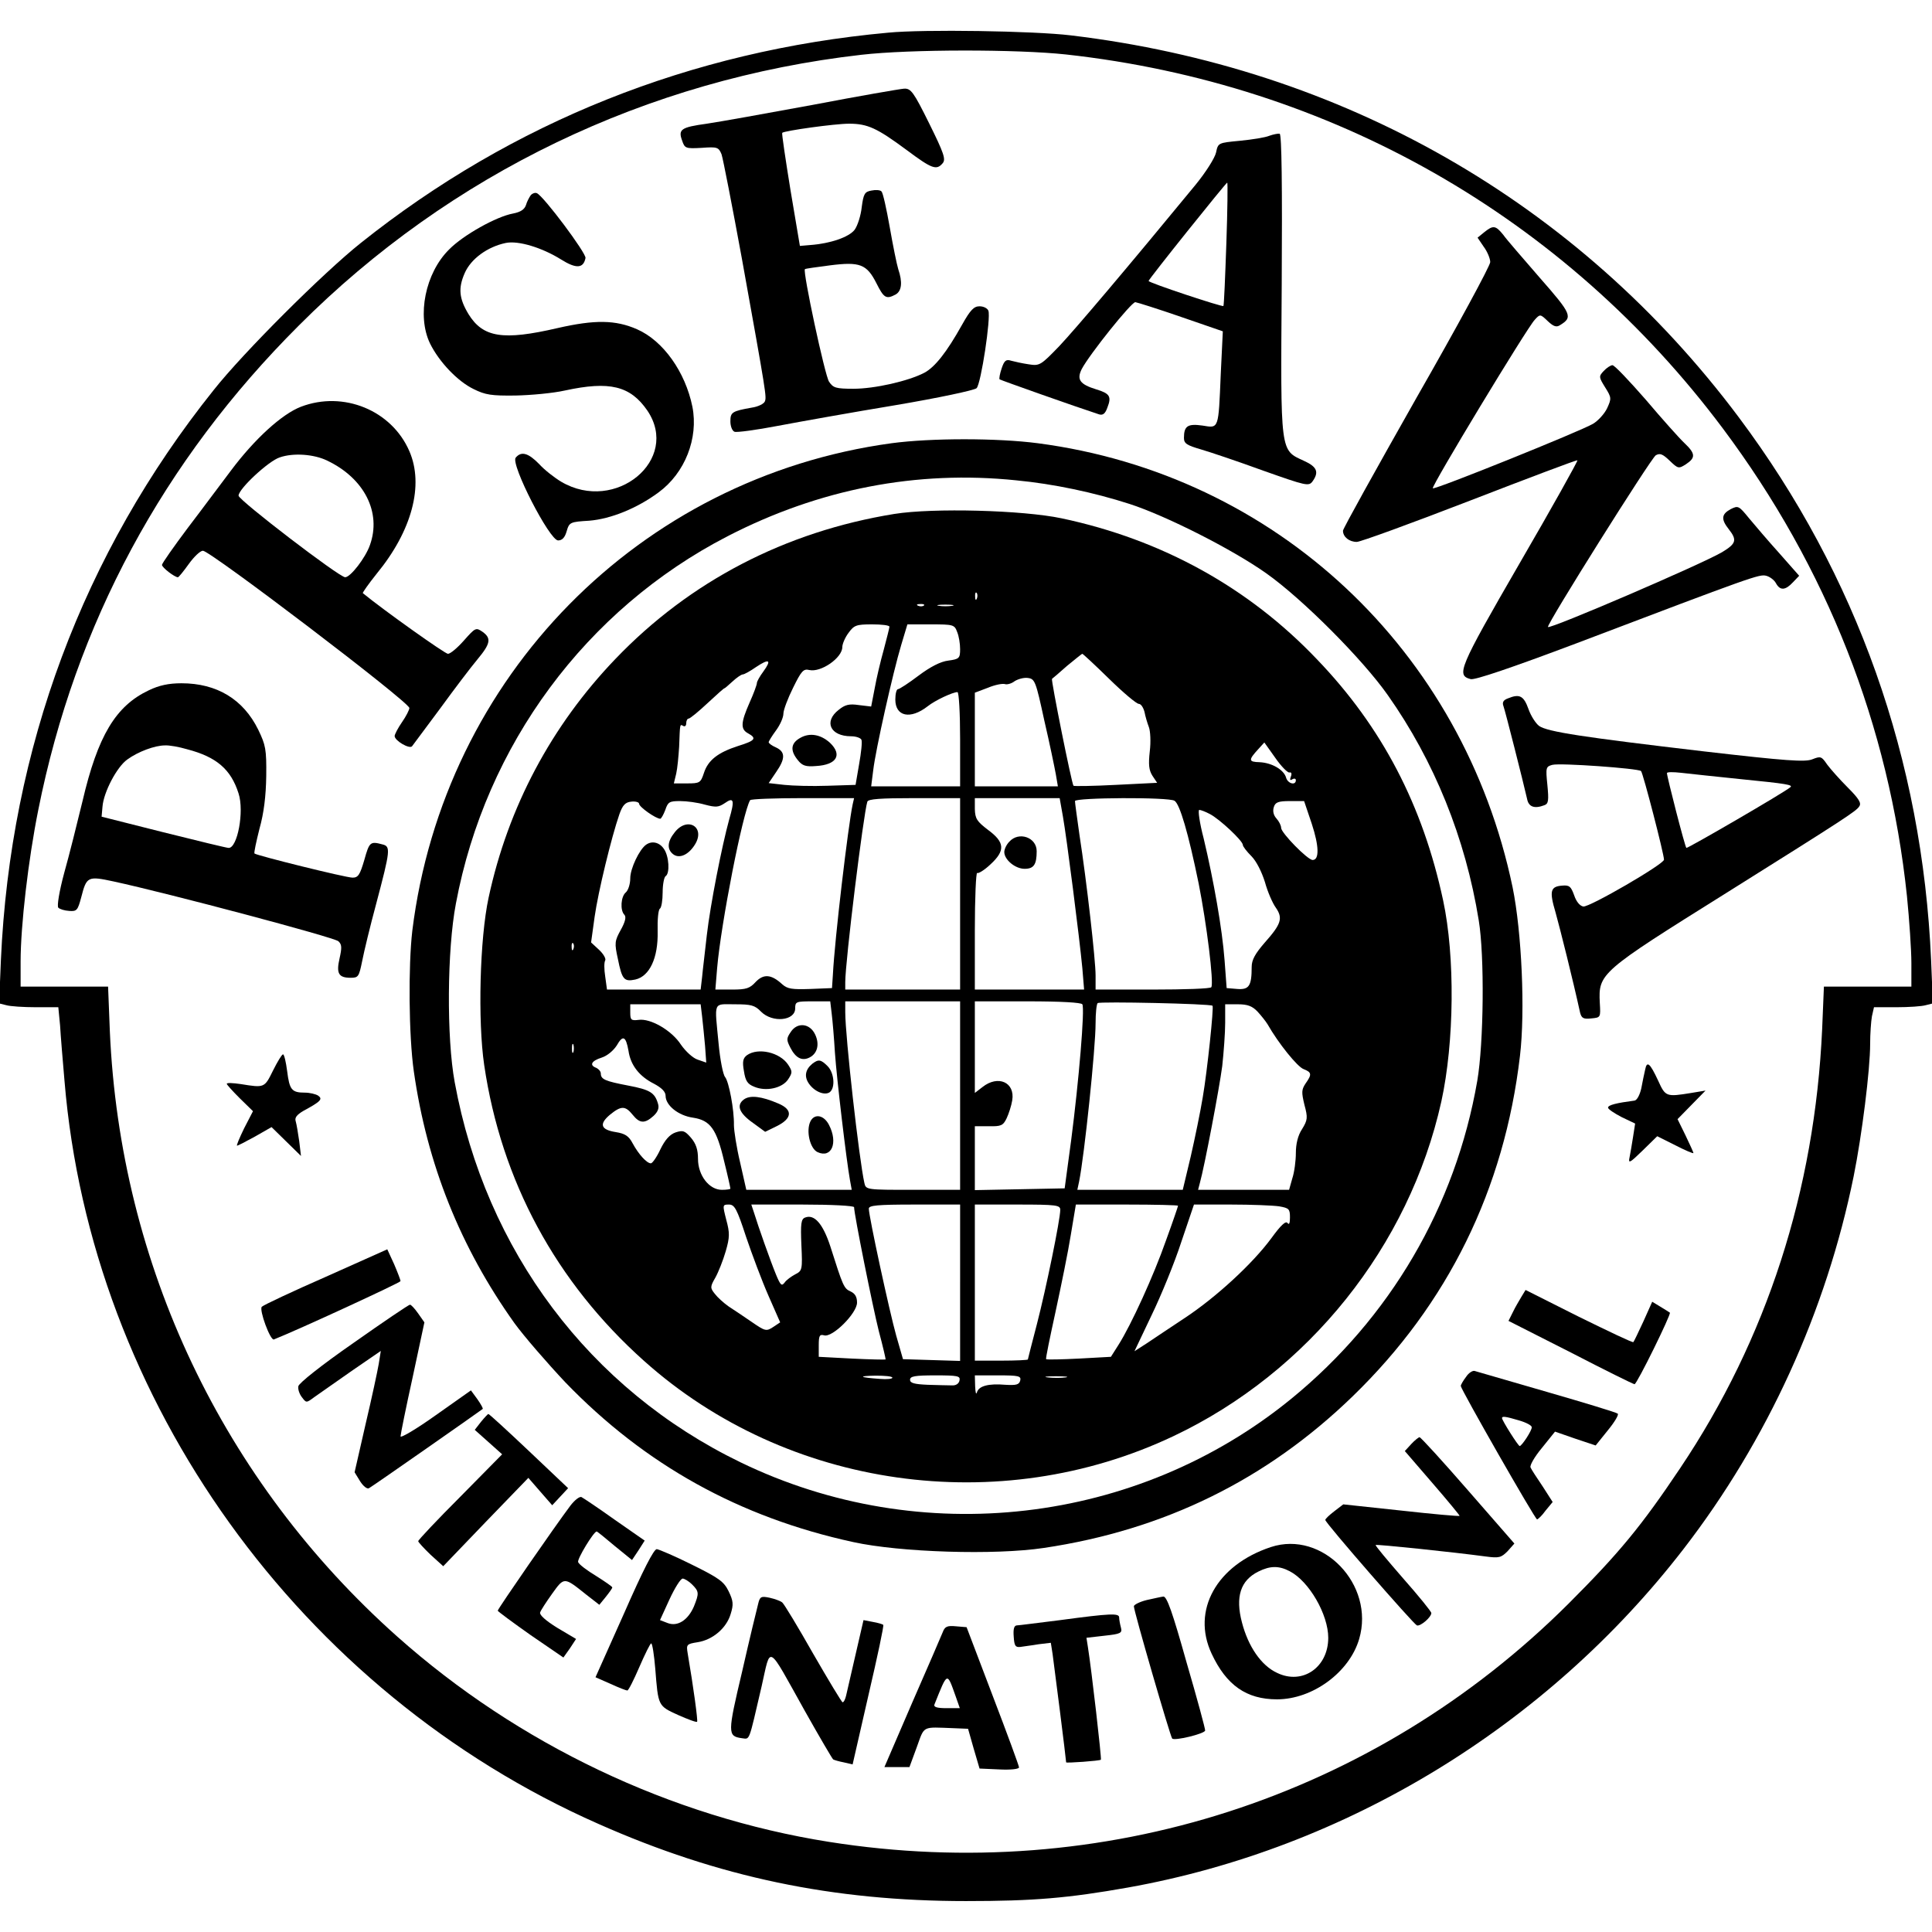
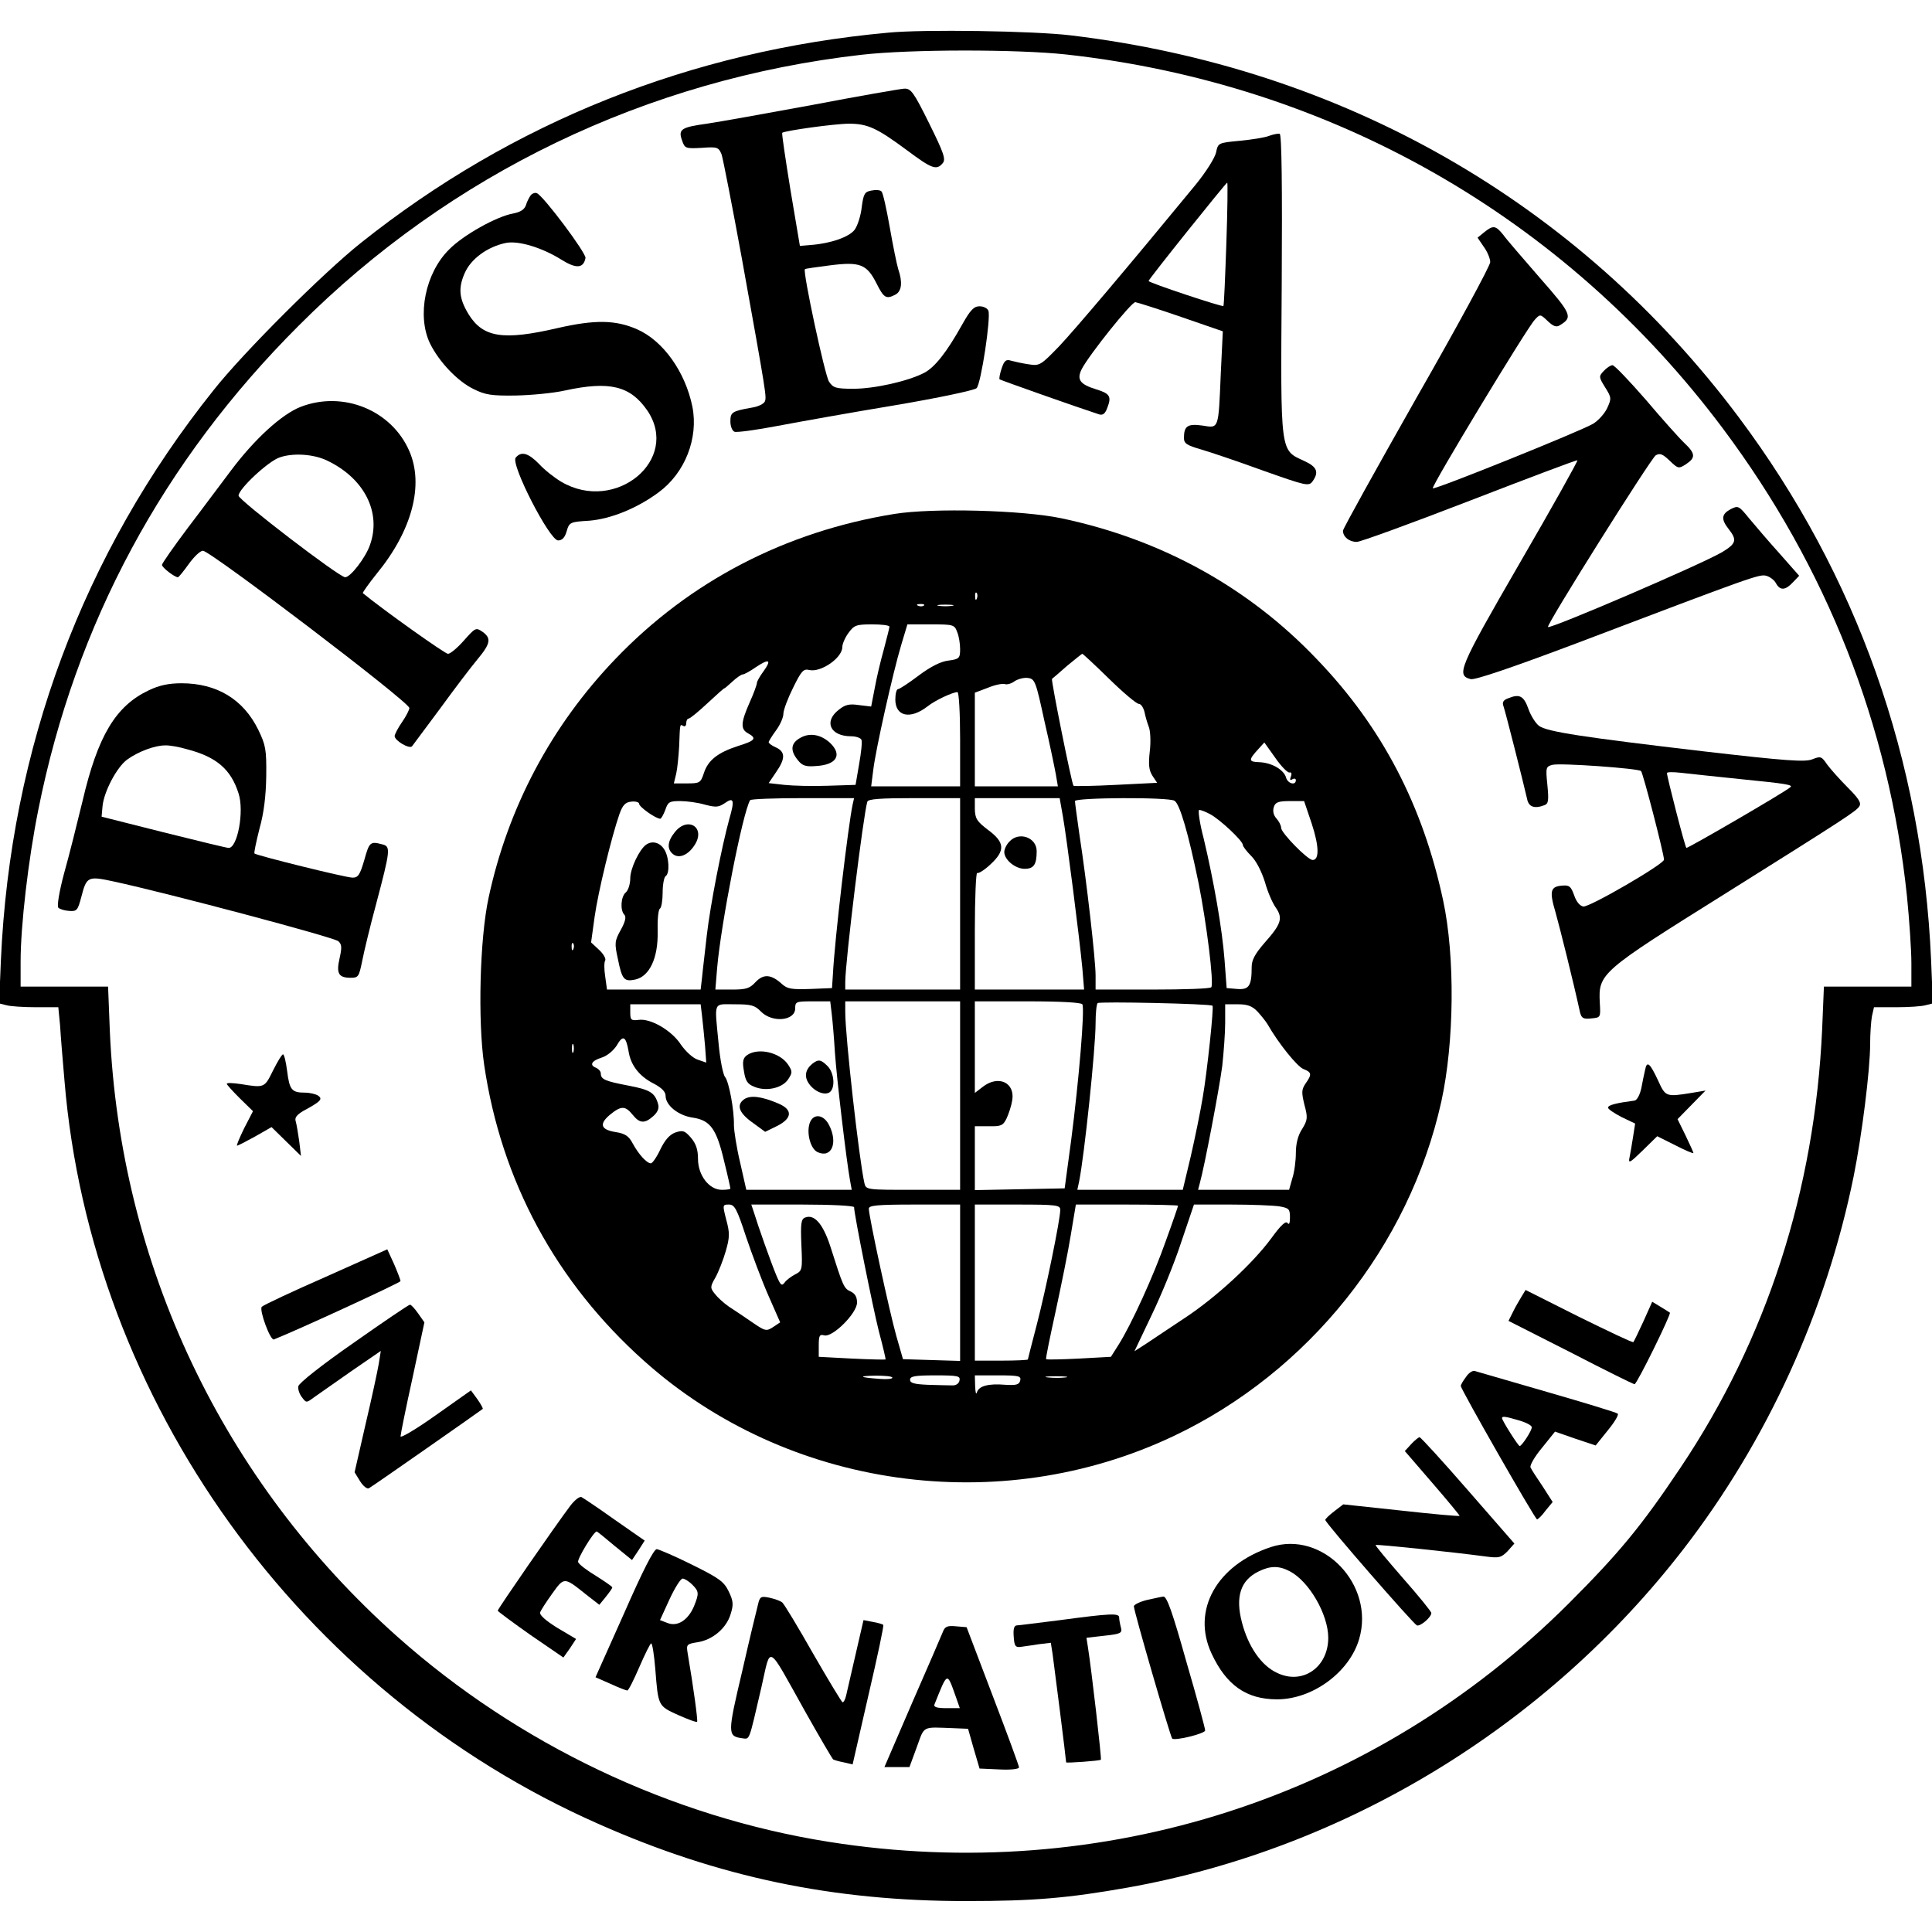
<svg xmlns="http://www.w3.org/2000/svg" version="1.0" width="656pt" height="656pt" viewBox="0 0 656 656" preserveAspectRatio="xMidYMid meet">
  <g transform="translate(0,656) scale(0.1,-0.1)" fill="#000000" stroke="none">
    <path d="M3015 6449 c-668 -61 -1276 -304 -1790 -714 -128 -102 -398 -371 -500 -500 -443 -554 -690 -1216 -722 -1936 l-6 -146 24 -6 c13 -4 59 -7 101 -7 l76 0 6 -62 c2 -35 9 -119 15 -188 90 -1087 800 -2076 1813 -2523 408 -181 796 -262 1248 -262 230 0 347 10 550 46 739 132 1421 547 1886 1149 285 369 485 808 578 1266 28 139 56 361 56 450 0 34 3 76 6 93 l7 31 76 0 c42 0 87 3 100 7 l24 6 -6 146 c-30 683 -252 1308 -653 1844 -547 731 -1346 1187 -2269 1297 -124 15 -499 21 -620 9z m605 -74 c898 -99 1692 -551 2230 -1270 353 -472 564 -1008 625 -1588 8 -80 15 -183 15 -227 l0 -80 -148 0 -149 0 -6 -145 c-25 -547 -188 -1052 -482 -1490 -132 -197 -207 -288 -379 -460 -661 -659 -1583 -956 -2511 -809 -538 85 -1056 332 -1466 697 -593 528 -941 1262 -976 2055 l-6 152 -149 0 -148 0 0 85 c0 122 26 346 60 515 126 632 424 1185 885 1645 514 515 1182 836 1910 919 166 19 528 19 695 1z" />
    <path d="M2760 6204 c-157 -29 -319 -58 -360 -64 -87 -12 -98 -19 -84 -57 9 -27 12 -28 67 -25 53 4 57 2 67 -22 5 -15 36 -174 69 -354 84 -466 84 -469 78 -485 -3 -8 -23 -18 -44 -21 -68 -12 -73 -16 -73 -47 0 -16 6 -32 14 -35 7 -3 74 6 147 20 74 14 253 46 398 70 148 25 270 51 277 58 15 15 49 240 40 263 -3 8 -16 15 -30 15 -19 0 -31 -12 -59 -62 -53 -95 -93 -145 -129 -164 -54 -28 -168 -54 -240 -54 -60 0 -69 3 -83 24 -14 20 -90 375 -82 382 1 2 40 7 85 13 102 13 125 4 158 -61 25 -50 33 -55 65 -38 21 12 24 42 9 86 -5 16 -18 80 -29 143 -11 62 -23 117 -28 121 -4 5 -20 6 -34 3 -23 -4 -27 -11 -33 -56 -3 -29 -14 -63 -24 -77 -19 -25 -82 -47 -151 -52 l-35 -3 -32 190 c-17 105 -30 192 -28 194 7 7 178 31 227 31 63 0 95 -15 195 -89 87 -65 102 -70 123 -45 11 13 4 34 -46 135 -53 107 -62 119 -85 118 -14 -1 -153 -25 -310 -55z" />
    <path d="M4310 6099 c-14 -6 -59 -13 -100 -17 -74 -7 -74 -7 -81 -40 -4 -18 -34 -66 -70 -110 -227 -276 -409 -491 -463 -548 -62 -64 -66 -67 -103 -61 -21 3 -48 9 -59 12 -18 6 -24 1 -33 -26 -6 -18 -9 -34 -7 -37 4 -3 258 -93 338 -119 13 -4 21 3 28 23 15 38 8 48 -38 62 -55 17 -67 33 -49 69 27 51 169 228 182 227 7 -1 77 -23 155 -50 l142 -49 -7 -145 c-8 -190 -6 -184 -62 -175 -50 7 -63 -1 -63 -42 0 -19 10 -25 58 -39 31 -9 126 -41 211 -72 147 -52 155 -54 168 -36 22 31 15 49 -29 69 -82 38 -80 20 -76 599 2 334 0 510 -7 512 -5 1 -21 -2 -35 -7z m-146 -366 c-4 -115 -8 -210 -10 -212 -4 -4 -254 79 -254 85 0 6 263 334 267 334 2 0 1 -93 -3 -207z" />
    <path d="M1802 5897 c-5 -7 -13 -22 -16 -33 -5 -15 -18 -24 -44 -29 -56 -10 -169 -73 -217 -122 -81 -80 -110 -225 -65 -319 31 -63 94 -129 148 -155 40 -20 61 -23 142 -22 52 1 128 8 168 17 152 33 222 16 280 -68 113 -167 -108 -350 -292 -242 -22 13 -57 40 -75 60 -37 38 -61 45 -80 22 -18 -22 115 -281 144 -281 14 0 23 10 29 31 9 31 12 32 77 36 73 6 162 42 235 96 90 66 136 184 115 291 -24 118 -99 224 -188 263 -73 32 -143 33 -270 4 -185 -43 -253 -32 -302 47 -32 53 -36 88 -13 140 21 48 77 89 139 102 43 9 124 -16 188 -56 51 -32 76 -31 83 5 3 16 -142 210 -165 220 -6 3 -16 -1 -21 -7z" />
    <path d="M5039 5771 l-22 -18 21 -31 c12 -16 22 -40 22 -52 0 -12 -112 -219 -250 -460 -137 -242 -250 -445 -250 -452 0 -21 21 -38 47 -38 12 0 185 63 384 140 199 77 363 139 365 137 2 -2 -86 -160 -197 -351 -207 -358 -215 -379 -165 -392 15 -3 134 37 357 121 603 229 623 236 646 230 12 -3 27 -14 33 -25 14 -26 32 -25 58 3 l21 22 -67 76 c-37 41 -83 95 -103 119 -35 43 -37 44 -63 31 -31 -17 -33 -34 -6 -68 29 -37 25 -49 -23 -78 -72 -42 -584 -262 -591 -254 -6 7 349 572 366 583 14 8 23 5 47 -18 29 -28 31 -28 56 -12 33 22 32 36 -6 72 -17 16 -76 82 -131 147 -56 64 -106 117 -113 117 -6 0 -20 -9 -30 -20 -17 -18 -16 -21 5 -55 22 -35 22 -38 7 -71 -9 -19 -31 -43 -48 -53 -42 -25 -538 -225 -544 -219 -6 6 320 545 346 572 18 20 19 20 44 -4 20 -19 30 -22 42 -14 44 27 40 37 -68 160 -57 66 -114 131 -125 147 -26 32 -34 33 -65 8z" />
    <path d="M1022 5179 c-65 -25 -158 -110 -238 -217 -32 -42 -97 -130 -146 -194 -48 -64 -88 -121 -88 -126 0 -9 43 -42 54 -42 3 0 19 20 37 45 18 25 39 45 48 45 25 0 701 -514 701 -534 0 -6 -11 -28 -25 -48 -14 -20 -25 -42 -25 -47 0 -16 50 -45 59 -35 4 5 47 63 96 129 48 66 105 141 126 166 45 54 48 72 17 94 -22 15 -24 14 -63 -30 -22 -25 -46 -45 -54 -45 -10 0 -217 147 -289 206 -2 1 19 31 47 66 120 146 161 301 111 416 -60 139 -224 206 -368 151z m89 -183 c126 -60 185 -176 145 -287 -15 -43 -66 -109 -84 -109 -20 0 -362 262 -362 277 0 23 102 118 140 130 46 16 116 11 161 -11z" />
-     <path d="M3027 5055 c-856 -117 -1520 -792 -1627 -1655 -14 -120 -12 -357 5 -477 45 -316 158 -598 342 -856 32 -44 110 -134 172 -200 271 -281 592 -459 978 -543 159 -35 481 -45 647 -20 410 61 757 232 1049 515 323 313 515 703 568 1156 18 152 6 420 -25 572 -168 806 -805 1402 -1612 1508 -138 18 -363 18 -497 0z m424 -126 c126 -12 263 -41 384 -80 124 -40 351 -155 465 -236 123 -87 327 -292 412 -413 158 -224 264 -486 309 -765 20 -121 17 -417 -5 -545 -74 -427 -296 -805 -631 -1079 -524 -428 -1259 -513 -1871 -216 -512 248 -865 718 -970 1290 -28 151 -26 450 4 607 101 539 442 999 922 1247 312 161 643 225 981 190z" />
    <path d="M3037 4815 c-371 -60 -695 -229 -947 -492 -218 -227 -365 -504 -431 -811 -30 -139 -37 -418 -15 -568 58 -394 244 -738 543 -1005 485 -434 1206 -536 1798 -255 458 217 800 645 909 1136 44 201 47 492 6 683 -69 322 -207 588 -428 818 -232 244 -527 407 -867 479 -132 28 -437 36 -568 15z m280 -287 c-3 -8 -6 -5 -6 6 -1 11 2 17 5 13 3 -3 4 -12 1 -19z m-180 -24 c-3 -3 -12 -4 -19 -1 -8 3 -5 6 6 6 11 1 17 -2 13 -5z m96 -1 c-13 -2 -33 -2 -45 0 -13 2 -3 4 22 4 25 0 35 -2 23 -4z m-213 -71 c0 -4 -9 -39 -19 -77 -11 -39 -25 -98 -31 -132 l-12 -62 -42 5 c-33 5 -47 1 -68 -16 -52 -40 -29 -90 42 -90 17 0 33 -6 35 -12 3 -7 -1 -44 -8 -83 l-12 -70 -95 -3 c-52 -2 -119 0 -147 3 l-53 6 25 37 c32 46 32 69 0 84 -14 6 -25 14 -25 18 0 3 11 21 25 40 14 19 25 44 25 57 0 12 15 52 33 88 28 57 35 65 55 60 39 -9 112 41 112 78 0 10 9 32 21 48 19 26 26 29 80 29 32 0 59 -3 59 -8z m230 -18 c6 -14 10 -40 10 -58 0 -31 -3 -34 -40 -39 -26 -3 -61 -21 -101 -51 -33 -25 -65 -46 -70 -46 -5 0 -9 -16 -9 -35 0 -58 51 -69 110 -23 25 20 85 48 101 48 5 0 9 -72 9 -160 l0 -160 -151 0 -151 0 7 55 c8 69 67 332 95 425 l21 70 80 0 c76 0 80 -1 89 -26z m516 -159 c48 -47 93 -85 101 -85 7 0 15 -12 19 -27 3 -16 10 -39 15 -52 5 -13 7 -50 3 -82 -5 -45 -3 -64 9 -83 l16 -24 -140 -7 c-77 -4 -142 -5 -144 -3 -6 6 -77 360 -73 363 2 1 25 21 51 44 27 22 50 41 52 41 2 0 43 -38 91 -85z m-1174 25 c-12 -16 -22 -34 -22 -39 0 -6 -11 -36 -25 -67 -30 -68 -31 -90 -5 -104 31 -17 24 -25 -34 -43 -68 -22 -102 -48 -116 -92 -11 -33 -14 -35 -57 -35 l-45 0 8 33 c4 17 8 59 10 92 3 78 2 77 14 70 6 -3 10 1 10 9 0 9 4 16 8 16 5 0 34 24 65 53 31 29 57 52 57 50 0 -1 12 9 26 22 15 14 31 25 36 25 5 0 25 11 45 25 45 30 54 25 25 -15z m954 -167 c18 -77 35 -160 39 -182 l7 -41 -141 0 -141 0 0 159 0 159 45 17 c24 10 50 15 58 12 7 -2 22 2 32 10 11 7 31 13 45 11 24 -3 27 -11 56 -145z m832 -176 c7 2 9 -4 5 -14 -4 -11 -3 -14 5 -9 7 4 12 2 12 -3 0 -19 -27 -12 -33 8 -7 27 -48 51 -90 53 -38 1 -39 7 -4 45 l20 22 37 -52 c20 -29 42 -51 48 -50z m-1902 -159 c-25 -91 -64 -289 -76 -393 -6 -55 -14 -119 -16 -142 l-5 -43 -159 0 -159 0 -6 44 c-4 25 -4 49 0 55 3 6 -6 22 -21 36 l-27 25 12 87 c12 85 57 270 84 348 11 31 20 41 40 43 15 2 27 -2 27 -7 0 -11 57 -51 72 -51 3 0 11 14 17 30 9 27 14 30 50 30 23 0 60 -5 84 -12 38 -10 47 -9 68 5 31 22 34 10 15 -55z m419 50 c-15 -71 -61 -457 -67 -578 l-3 -45 -74 -3 c-62 -2 -77 0 -95 16 -37 34 -63 36 -90 8 -20 -22 -32 -26 -80 -26 l-57 0 6 73 c13 151 87 529 112 570 2 4 83 7 179 7 l174 0 -5 -22z m365 -303 l0 -325 -195 0 -195 0 0 25 c0 71 62 573 75 613 3 9 44 12 160 12 l155 0 0 -325z m349 263 c13 -73 56 -410 66 -515 l6 -73 -185 0 -186 0 0 201 c0 110 4 198 8 195 4 -3 25 10 45 29 51 47 49 75 -8 117 -38 29 -44 38 -45 71 l0 37 144 0 144 0 11 -62z m379 53 c18 -11 47 -110 82 -281 27 -136 52 -336 43 -352 -2 -5 -92 -8 -199 -8 l-194 0 0 48 c0 52 -30 318 -55 479 -8 57 -15 107 -15 113 0 12 319 14 338 1z m466 -78 c25 -76 26 -123 3 -123 -17 0 -107 92 -107 109 0 8 -7 22 -16 32 -10 11 -13 25 -9 38 5 17 15 21 55 21 l48 0 26 -77z m-346 33 c33 -17 112 -91 112 -105 0 -5 13 -22 29 -38 17 -17 35 -53 46 -88 9 -33 26 -72 37 -87 25 -36 18 -56 -38 -119 -32 -37 -44 -58 -44 -82 0 -65 -9 -78 -49 -75 l-36 3 -7 94 c-8 107 -37 271 -71 414 -14 53 -20 97 -15 97 5 0 21 -6 36 -14z m-2161 -458 c-3 -8 -6 -5 -6 6 -1 11 2 17 5 13 3 -3 4 -12 1 -19z m877 -220 c3 -24 8 -83 11 -133 6 -87 39 -366 51 -432 l6 -33 -179 0 -179 0 -21 93 c-12 50 -21 108 -21 127 1 52 -17 147 -30 163 -7 8 -17 59 -22 113 -14 147 -20 134 55 134 55 0 68 -3 89 -25 39 -39 116 -31 116 11 0 23 3 24 59 24 l60 0 5 -42z m436 -278 l0 -320 -160 0 c-157 0 -160 0 -165 23 -18 80 -65 498 -65 580 l0 37 195 0 195 0 0 -320z m415 310 c9 -14 -12 -262 -38 -462 l-22 -163 -152 -3 -153 -3 0 109 0 108 47 0 c42 -1 49 2 61 27 7 15 16 42 19 61 10 61 -48 87 -101 45 l-26 -20 0 155 0 156 179 0 c114 0 182 -4 186 -10z m442 -5 c5 -4 -18 -223 -33 -310 -8 -49 -27 -141 -41 -202 l-27 -113 -179 0 -179 0 6 28 c18 89 56 452 56 538 0 33 3 64 7 68 6 6 383 -2 390 -9z m-1733 -37 c3 -24 7 -69 10 -100 l4 -56 -29 10 c-16 5 -41 28 -57 51 -31 48 -103 90 -144 84 -25 -3 -28 0 -28 25 l0 28 119 0 120 0 5 -42z m1886 17 c12 -13 28 -33 34 -43 37 -65 101 -144 122 -152 28 -11 29 -18 7 -49 -14 -21 -14 -30 -4 -72 12 -44 11 -52 -8 -83 -14 -21 -21 -50 -21 -81 0 -26 -5 -65 -12 -86 l-11 -39 -155 0 -154 0 6 23 c16 57 66 321 76 397 5 46 10 113 10 147 l0 63 43 0 c33 0 49 -6 67 -25z m-2136 -133 c7 -49 37 -87 87 -112 26 -14 39 -27 39 -41 0 -32 43 -67 93 -74 59 -9 80 -38 106 -149 12 -48 21 -89 21 -92 0 -2 -13 -4 -29 -4 -43 0 -81 49 -81 105 0 32 -7 52 -24 72 -21 24 -27 26 -52 18 -20 -7 -36 -25 -52 -58 -12 -26 -27 -47 -32 -47 -14 0 -42 31 -62 68 -13 25 -26 33 -57 38 -51 8 -58 27 -20 59 38 31 52 31 77 0 24 -30 41 -31 71 -4 15 14 20 27 15 42 -11 37 -27 47 -101 61 -78 15 -93 21 -93 41 0 7 -7 15 -15 19 -25 9 -17 24 18 35 19 6 40 24 51 41 21 37 31 32 40 -18z m-187 -4 c-3 -7 -5 -2 -5 12 0 14 2 19 5 13 2 -7 2 -19 0 -25z m586 -627 c20 -59 54 -150 76 -200 l40 -91 -24 -16 c-23 -15 -27 -14 -72 17 -26 18 -62 42 -79 53 -17 12 -38 31 -47 43 -16 20 -16 24 2 55 10 18 26 58 35 89 14 48 14 63 2 107 -13 51 -13 52 9 52 19 0 27 -14 58 -109z m367 100 c0 -24 63 -337 84 -421 14 -52 24 -96 23 -96 -1 -1 -53 0 -114 3 l-113 6 0 39 c0 33 3 38 18 34 28 -9 112 75 112 111 0 20 -7 31 -22 38 -23 10 -26 19 -69 154 -25 76 -54 109 -85 97 -14 -5 -16 -20 -13 -93 4 -84 3 -88 -21 -100 -13 -7 -30 -19 -36 -28 -10 -13 -14 -9 -29 27 -19 46 -61 165 -75 211 l-9 27 175 0 c97 0 174 -4 174 -9z m360 -256 l0 -266 -97 3 -97 3 -23 80 c-23 82 -93 405 -93 431 0 11 27 14 155 14 l155 0 0 -265z m340 247 c0 -33 -48 -267 -79 -387 -17 -65 -31 -120 -31 -121 0 -2 -40 -4 -90 -4 l-90 0 0 265 0 265 145 0 c133 0 145 -2 145 -18z m400 14 c0 -2 -18 -55 -41 -118 -42 -120 -118 -286 -161 -354 l-26 -41 -109 -6 c-59 -3 -109 -4 -111 -2 -2 2 13 74 32 161 19 88 43 205 52 262 l17 102 174 0 c95 0 173 -2 173 -4z m343 -2 c34 -6 37 -9 37 -38 0 -19 -3 -26 -8 -19 -6 9 -23 -7 -55 -51 -64 -87 -188 -201 -294 -271 -48 -32 -107 -71 -129 -86 l-42 -27 58 122 c32 66 78 178 101 249 l43 127 126 0 c69 0 142 -3 163 -6z m-1313 -582 c0 -4 -19 -6 -42 -4 -71 5 -77 10 -15 11 31 0 57 -2 57 -7z m228 -9 c-2 -11 -12 -18 -26 -17 -12 0 -49 1 -82 2 -46 2 -60 6 -60 17 0 12 16 15 86 15 76 0 85 -2 82 -17z m206 -1 c-4 -14 -14 -16 -50 -14 -58 5 -91 -4 -97 -26 -3 -9 -5 0 -6 21 l-1 37 79 0 c70 0 79 -2 75 -18z m154 11 c-15 -2 -42 -2 -60 0 -18 2 -6 4 27 4 33 0 48 -2 33 -4z" />
    <path d="M2718 4055 c-33 -18 -36 -43 -9 -76 15 -19 27 -23 62 -20 70 4 90 38 47 79 -31 28 -68 35 -100 17z" />
    <path d="M2291 3734 c-25 -31 -27 -57 -6 -74 21 -17 53 -3 75 33 36 59 -26 96 -69 41z" />
    <path d="M2194 3692 c-23 -16 -54 -81 -54 -114 0 -20 -7 -41 -15 -48 -17 -14 -20 -61 -5 -76 7 -7 3 -24 -12 -51 -21 -38 -22 -45 -10 -99 14 -70 21 -78 59 -70 49 11 78 74 76 163 -1 40 2 75 8 78 5 4 9 28 9 55 0 27 5 52 10 55 15 9 12 68 -6 93 -15 22 -40 28 -60 14z" />
    <path d="M3427 3702 c-10 -10 -17 -26 -17 -35 0 -26 37 -57 69 -57 31 0 41 14 41 60 0 47 -61 68 -93 32z" />
-     <path d="M2685 3056 c-15 -22 -15 -27 -1 -54 18 -35 40 -46 66 -32 26 14 33 45 18 77 -18 39 -61 43 -83 9z" />
    <path d="M2536 2977 c-13 -10 -16 -21 -10 -54 5 -33 12 -44 35 -53 40 -17 95 -5 115 25 15 23 15 27 0 50 -28 42 -102 59 -140 32z" />
    <path d="M2758 2948 c-24 -20 -28 -44 -11 -68 19 -27 54 -41 71 -28 19 16 14 66 -8 88 -23 23 -31 24 -52 8z" />
    <path d="M2526 2827 c-27 -20 -16 -47 31 -80 l41 -30 39 19 c53 26 56 56 6 77 -58 25 -96 29 -117 14z" />
    <path d="M2752 2753 c-16 -32 -2 -93 24 -105 48 -22 70 32 39 92 -17 34 -49 40 -63 13z" />
    <path d="M505 4216 c-112 -53 -173 -154 -225 -377 -18 -74 -45 -183 -62 -243 -17 -63 -25 -113 -20 -118 5 -5 21 -10 37 -11 26 -2 29 2 41 47 18 70 22 72 110 53 185 -40 750 -190 763 -203 12 -11 12 -22 4 -58 -12 -52 -3 -66 38 -66 26 0 28 4 39 58 6 31 27 118 47 192 49 185 50 196 21 203 -41 11 -44 8 -61 -53 -15 -51 -21 -60 -40 -60 -23 0 -325 75 -333 82 -2 3 6 40 17 84 15 53 22 111 23 179 1 91 -2 105 -27 157 -51 104 -141 158 -261 158 -43 0 -76 -7 -111 -24z m130 -200 c100 -26 149 -68 175 -150 20 -61 -4 -187 -34 -185 -6 0 -105 24 -221 53 l-210 53 3 34 c4 50 49 135 84 160 37 27 94 48 128 48 14 1 48 -5 75 -13z" />
    <path d="M5121 4189 c-17 -6 -21 -14 -16 -27 6 -16 67 -257 80 -314 5 -28 25 -35 59 -22 14 5 15 17 10 69 -6 59 -5 62 17 68 27 7 291 -12 301 -21 7 -7 78 -282 78 -301 0 -15 -253 -162 -274 -159 -12 2 -24 17 -31 38 -11 30 -16 35 -40 33 -41 -3 -45 -18 -23 -92 15 -54 59 -229 83 -339 5 -19 11 -23 38 -20 32 3 32 3 29 53 -5 100 1 105 428 372 410 257 443 279 453 295 8 11 -1 26 -39 64 -27 27 -58 62 -70 78 -19 28 -22 29 -50 18 -24 -10 -86 -6 -371 27 -408 48 -528 66 -557 86 -11 8 -28 34 -36 57 -16 45 -30 53 -69 37z m794 -275 c151 -15 174 -19 164 -27 -19 -17 -350 -209 -353 -206 -5 4 -66 242 -66 254 0 4 21 4 48 1 26 -3 119 -13 207 -22z" />
    <path d="M927 2925 c-29 -59 -29 -59 -109 -46 -27 4 -48 5 -48 1 0 -3 20 -25 44 -49 l45 -44 -30 -58 c-16 -33 -27 -59 -24 -59 3 0 30 14 61 31 l56 32 50 -49 50 -49 -6 50 c-4 28 -9 58 -12 68 -4 12 4 22 26 35 59 32 67 40 50 52 -8 5 -28 10 -45 10 -45 0 -52 10 -60 73 -4 31 -10 57 -14 57 -4 0 -19 -25 -34 -55z" />
    <path d="M5586 2928 c-3 -13 -9 -41 -13 -63 -5 -23 -15 -41 -23 -42 -61 -8 -90 -15 -90 -24 0 -5 21 -19 46 -32 l46 -22 -7 -45 c-4 -25 -9 -56 -12 -70 -5 -22 1 -19 44 23 l50 49 62 -31 c33 -17 61 -29 61 -26 0 2 -12 29 -27 60 l-27 55 48 49 47 48 -48 -8 c-86 -14 -88 -13 -113 42 -28 60 -38 68 -44 37z" />
    <path d="M1107 2225 c-114 -50 -212 -96 -218 -102 -10 -10 29 -116 41 -111 81 32 430 193 430 198 0 4 -10 30 -22 58 l-23 50 -208 -93z" />
    <path d="M5166 2157 c-7 -12 -21 -35 -29 -52 l-15 -30 211 -107 c116 -60 213 -108 217 -108 8 0 125 238 120 243 -3 2 -17 11 -32 20 l-28 17 -30 -67 c-17 -37 -32 -68 -34 -70 -2 -3 -85 37 -185 86 l-181 91 -14 -23z" />
    <path d="M1200 2000 c-108 -75 -186 -137 -187 -147 -2 -10 4 -27 12 -37 15 -20 15 -20 42 0 16 11 73 51 127 89 l99 68 -7 -44 c-4 -24 -24 -117 -45 -206 l-37 -162 19 -31 c11 -17 24 -27 30 -23 13 7 379 263 386 269 2 1 -6 16 -18 33 l-22 30 -119 -84 c-66 -47 -120 -79 -120 -72 0 6 18 96 41 200 l40 187 -21 30 c-12 17 -24 30 -28 30 -4 0 -90 -58 -192 -130z" />
    <path d="M4978 1885 c-10 -13 -18 -27 -18 -31 0 -11 253 -454 259 -453 3 0 17 13 29 30 l24 29 -34 53 c-19 28 -38 57 -41 64 -4 6 13 36 38 66 l45 56 69 -24 69 -23 41 51 c23 28 38 53 34 57 -4 4 -113 37 -241 74 -128 37 -238 69 -245 71 -6 2 -20 -6 -29 -20z m180 -148 c24 -7 43 -17 43 -23 1 -11 -34 -64 -41 -64 -5 0 -60 87 -60 95 0 7 11 6 58 -8z" />
-     <path d="M1633 1732 l-21 -27 46 -41 47 -42 -142 -144 c-79 -79 -143 -147 -143 -151 0 -3 19 -24 42 -46 l43 -39 144 150 145 150 40 -46 41 -47 27 29 27 29 -134 127 c-73 69 -135 126 -137 125 -1 0 -13 -12 -25 -27z" />
    <path d="M4792 1657 l-22 -24 94 -109 c52 -60 93 -110 92 -111 -2 -2 -91 6 -199 18 l-196 21 -30 -23 c-17 -13 -31 -26 -31 -30 0 -10 299 -353 311 -358 12 -4 49 28 49 42 0 5 -43 58 -96 118 -53 61 -95 111 -93 113 4 3 262 -24 374 -39 45 -6 52 -4 74 18 l23 26 -157 180 c-87 100 -161 181 -165 181 -3 0 -16 -10 -28 -23z" />
    <path d="M1937 1448 c-52 -69 -247 -351 -247 -357 1 -3 51 -40 112 -83 l111 -76 22 31 21 32 -64 38 c-39 24 -61 44 -58 52 2 7 21 36 41 64 41 57 40 57 115 -3 l45 -35 22 27 c12 15 22 29 22 32 0 3 -25 20 -55 39 -30 18 -58 39 -61 47 -4 10 53 104 63 104 2 0 29 -22 61 -49 l59 -48 22 33 21 33 -102 71 c-56 40 -107 74 -113 77 -7 2 -23 -11 -37 -29z" />
    <path d="M4315 1307 c-184 -61 -270 -215 -201 -362 50 -107 118 -155 222 -155 121 0 246 92 279 205 54 184 -124 370 -300 312z m64 -82 c66 -34 131 -147 131 -226 0 -101 -88 -161 -174 -119 -54 25 -98 90 -119 171 -23 87 -5 143 56 173 40 20 70 20 106 1z" />
    <path d="M2119 1082 l-97 -217 50 -22 c28 -13 54 -23 58 -23 4 0 22 36 41 80 19 44 37 80 40 80 4 0 10 -39 14 -87 10 -126 9 -125 77 -156 34 -15 63 -26 65 -23 3 3 -12 115 -32 232 -5 30 -4 32 34 38 51 8 98 48 112 96 10 32 9 44 -7 77 -16 33 -33 45 -124 90 -58 29 -112 52 -120 53 -10 0 -47 -72 -111 -218z m231 98 c24 -24 24 -30 6 -75 -20 -46 -55 -69 -89 -56 l-26 10 32 70 c18 39 38 71 45 71 6 0 21 -9 32 -20z" />
    <path d="M2574 1113 c-4 -15 -29 -118 -54 -228 -50 -211 -50 -220 -1 -227 28 -3 22 -17 67 176 32 141 17 149 146 -82 50 -89 94 -164 97 -166 3 -2 20 -7 36 -10 l30 -7 54 236 c30 129 53 236 50 238 -2 2 -18 7 -36 10 l-31 6 -27 -117 c-15 -64 -29 -127 -32 -139 -3 -13 -8 -23 -12 -23 -3 0 -48 75 -100 165 -51 90 -98 168 -105 174 -6 5 -25 12 -43 16 -29 6 -33 4 -39 -22z" />
    <path d="M3893 1127 c-24 -6 -43 -16 -43 -21 0 -17 123 -440 130 -449 7 -9 110 16 112 27 1 4 -27 108 -63 231 -48 171 -67 225 -79 224 -8 -1 -34 -7 -57 -12z" />
    <path d="M3600 1059 c-74 -9 -141 -18 -148 -18 -9 -1 -12 -13 -10 -38 2 -32 6 -37 23 -35 11 2 39 5 61 9 l42 5 6 -38 c5 -35 46 -359 46 -368 0 -3 114 5 118 9 3 3 -32 307 -44 382 l-5 32 61 7 c56 6 61 9 56 28 -3 11 -6 27 -6 34 0 15 -29 14 -200 -9z" />
    <path d="M3201 1018 c-5 -13 -52 -121 -104 -240 l-94 -218 42 0 43 0 25 68 c27 74 16 68 126 64 l48 -2 19 -67 20 -68 67 -3 c37 -2 67 1 67 7 0 5 -40 114 -89 242 l-89 234 -36 3 c-30 3 -38 -1 -45 -20z m44 -218 l14 -40 -46 0 c-32 0 -44 4 -40 13 45 112 42 111 72 27z" />
  </g>
</svg>